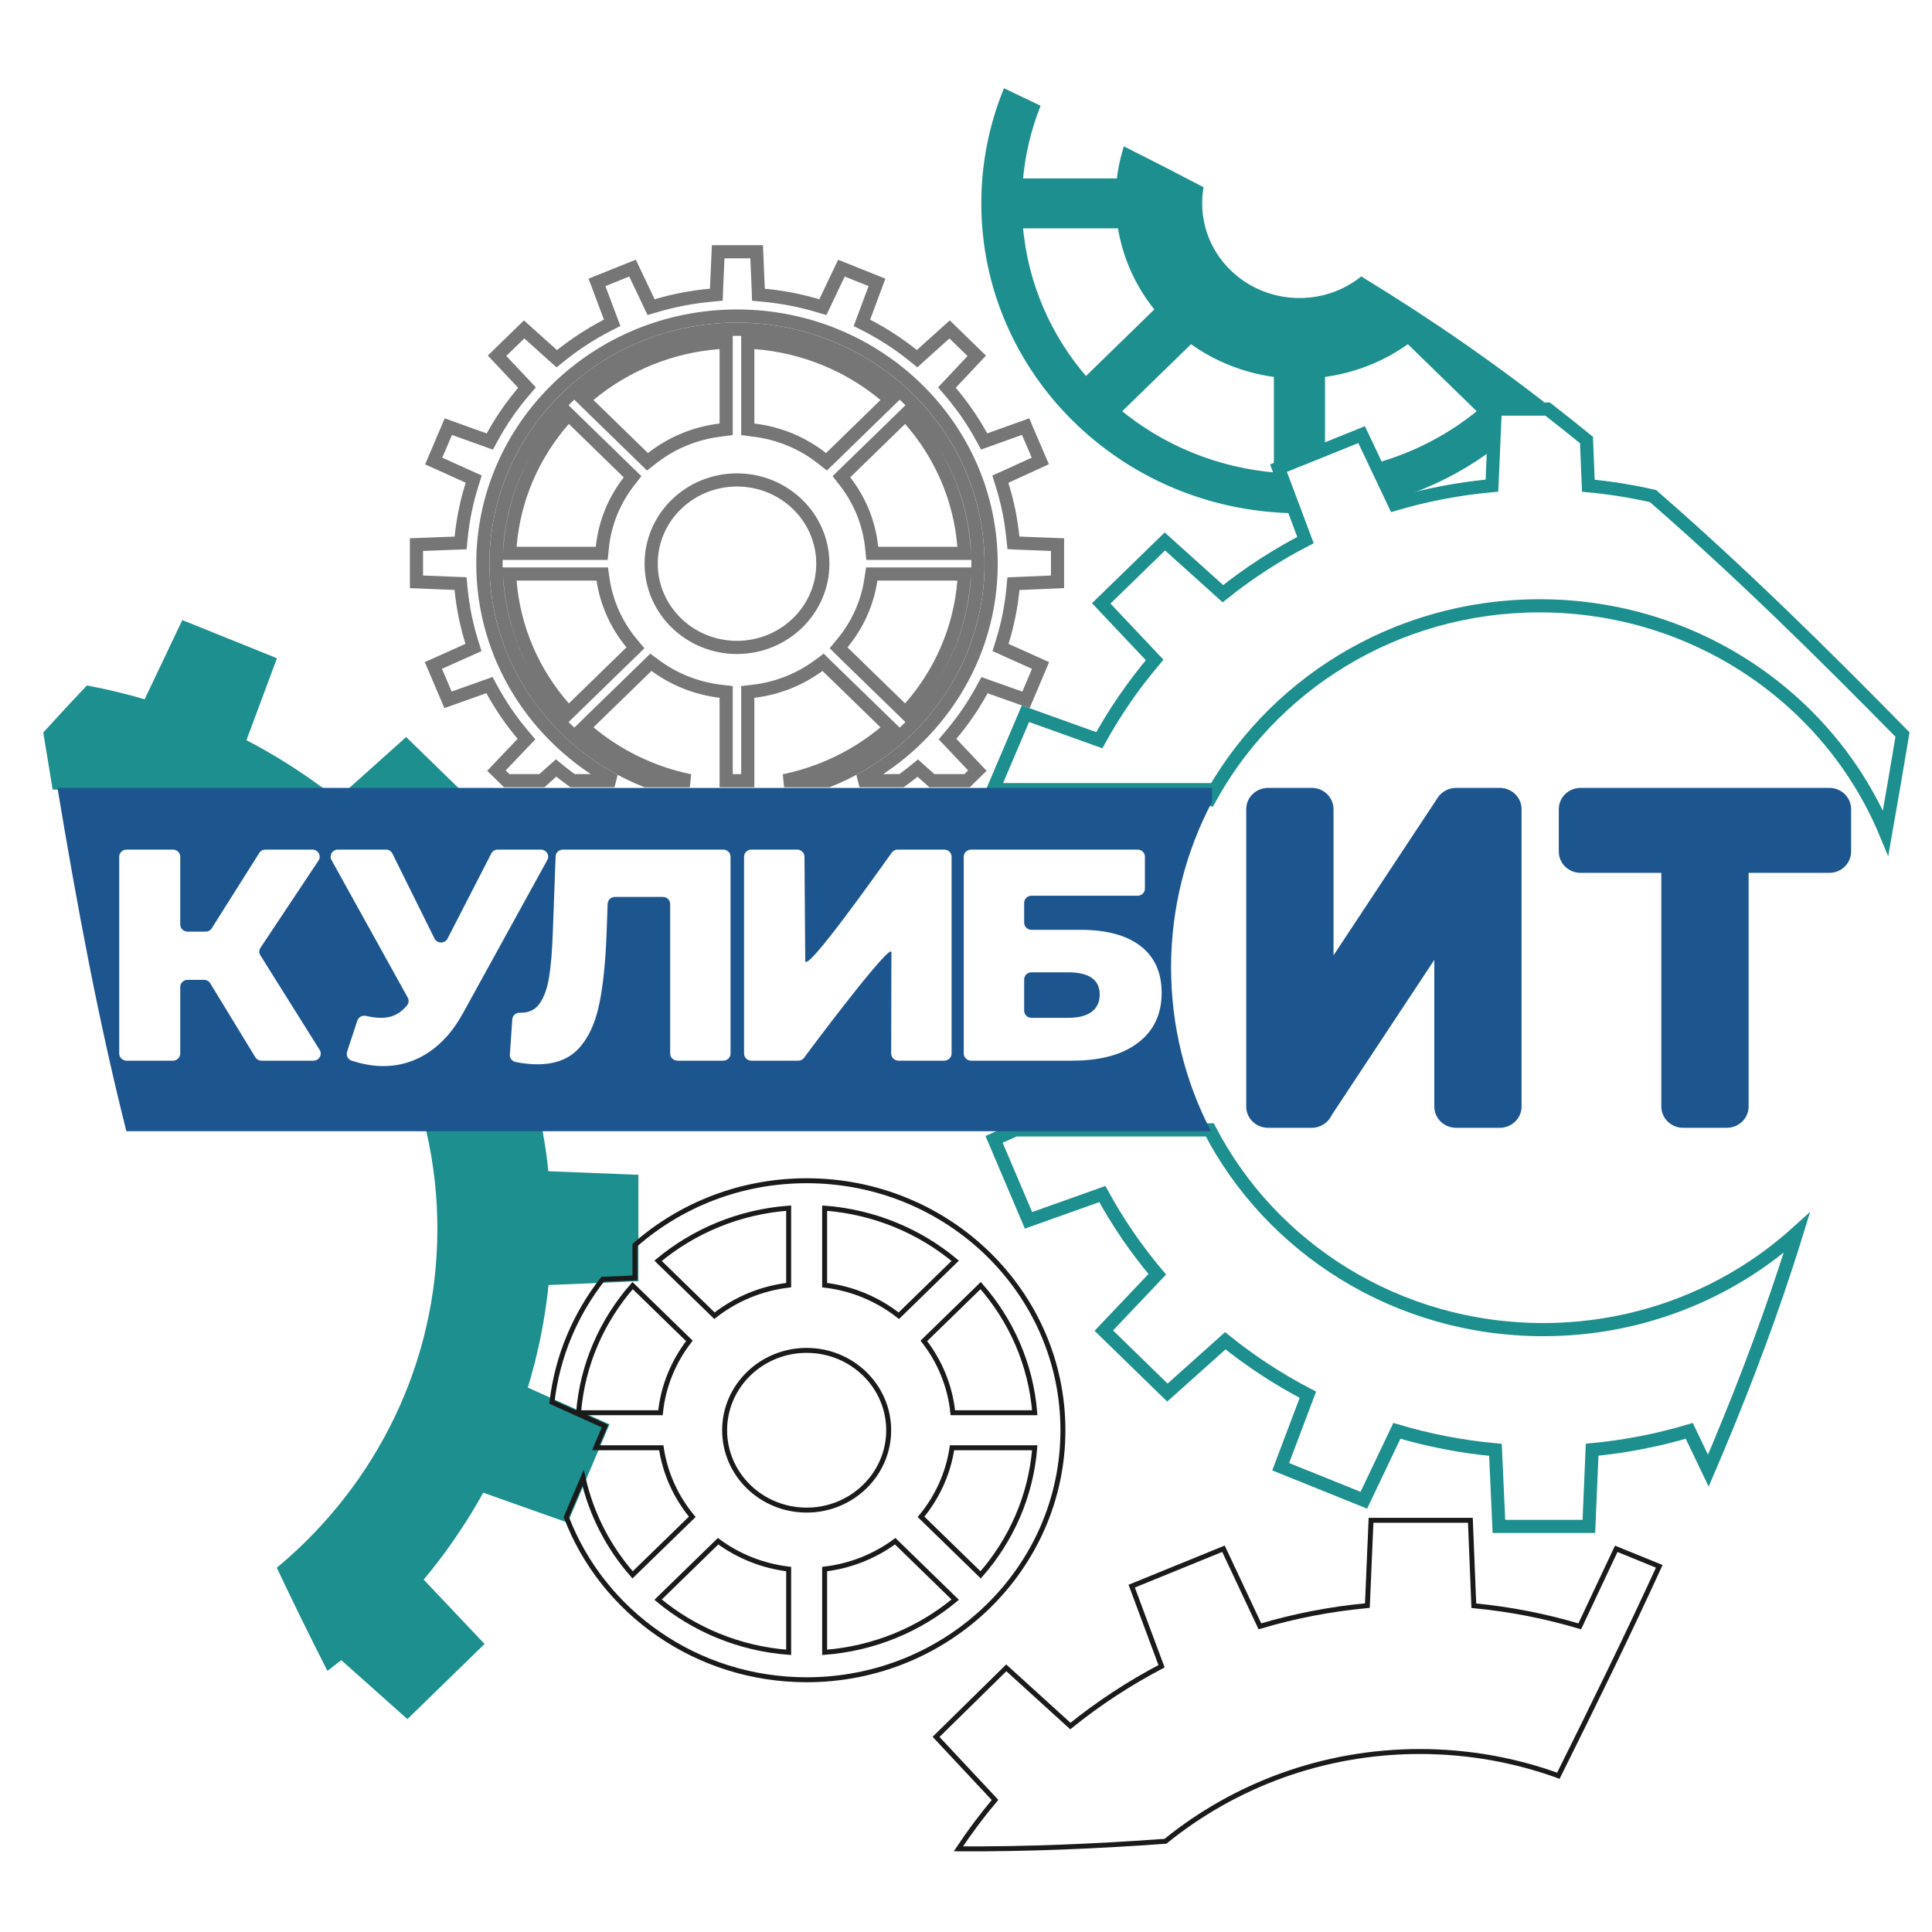
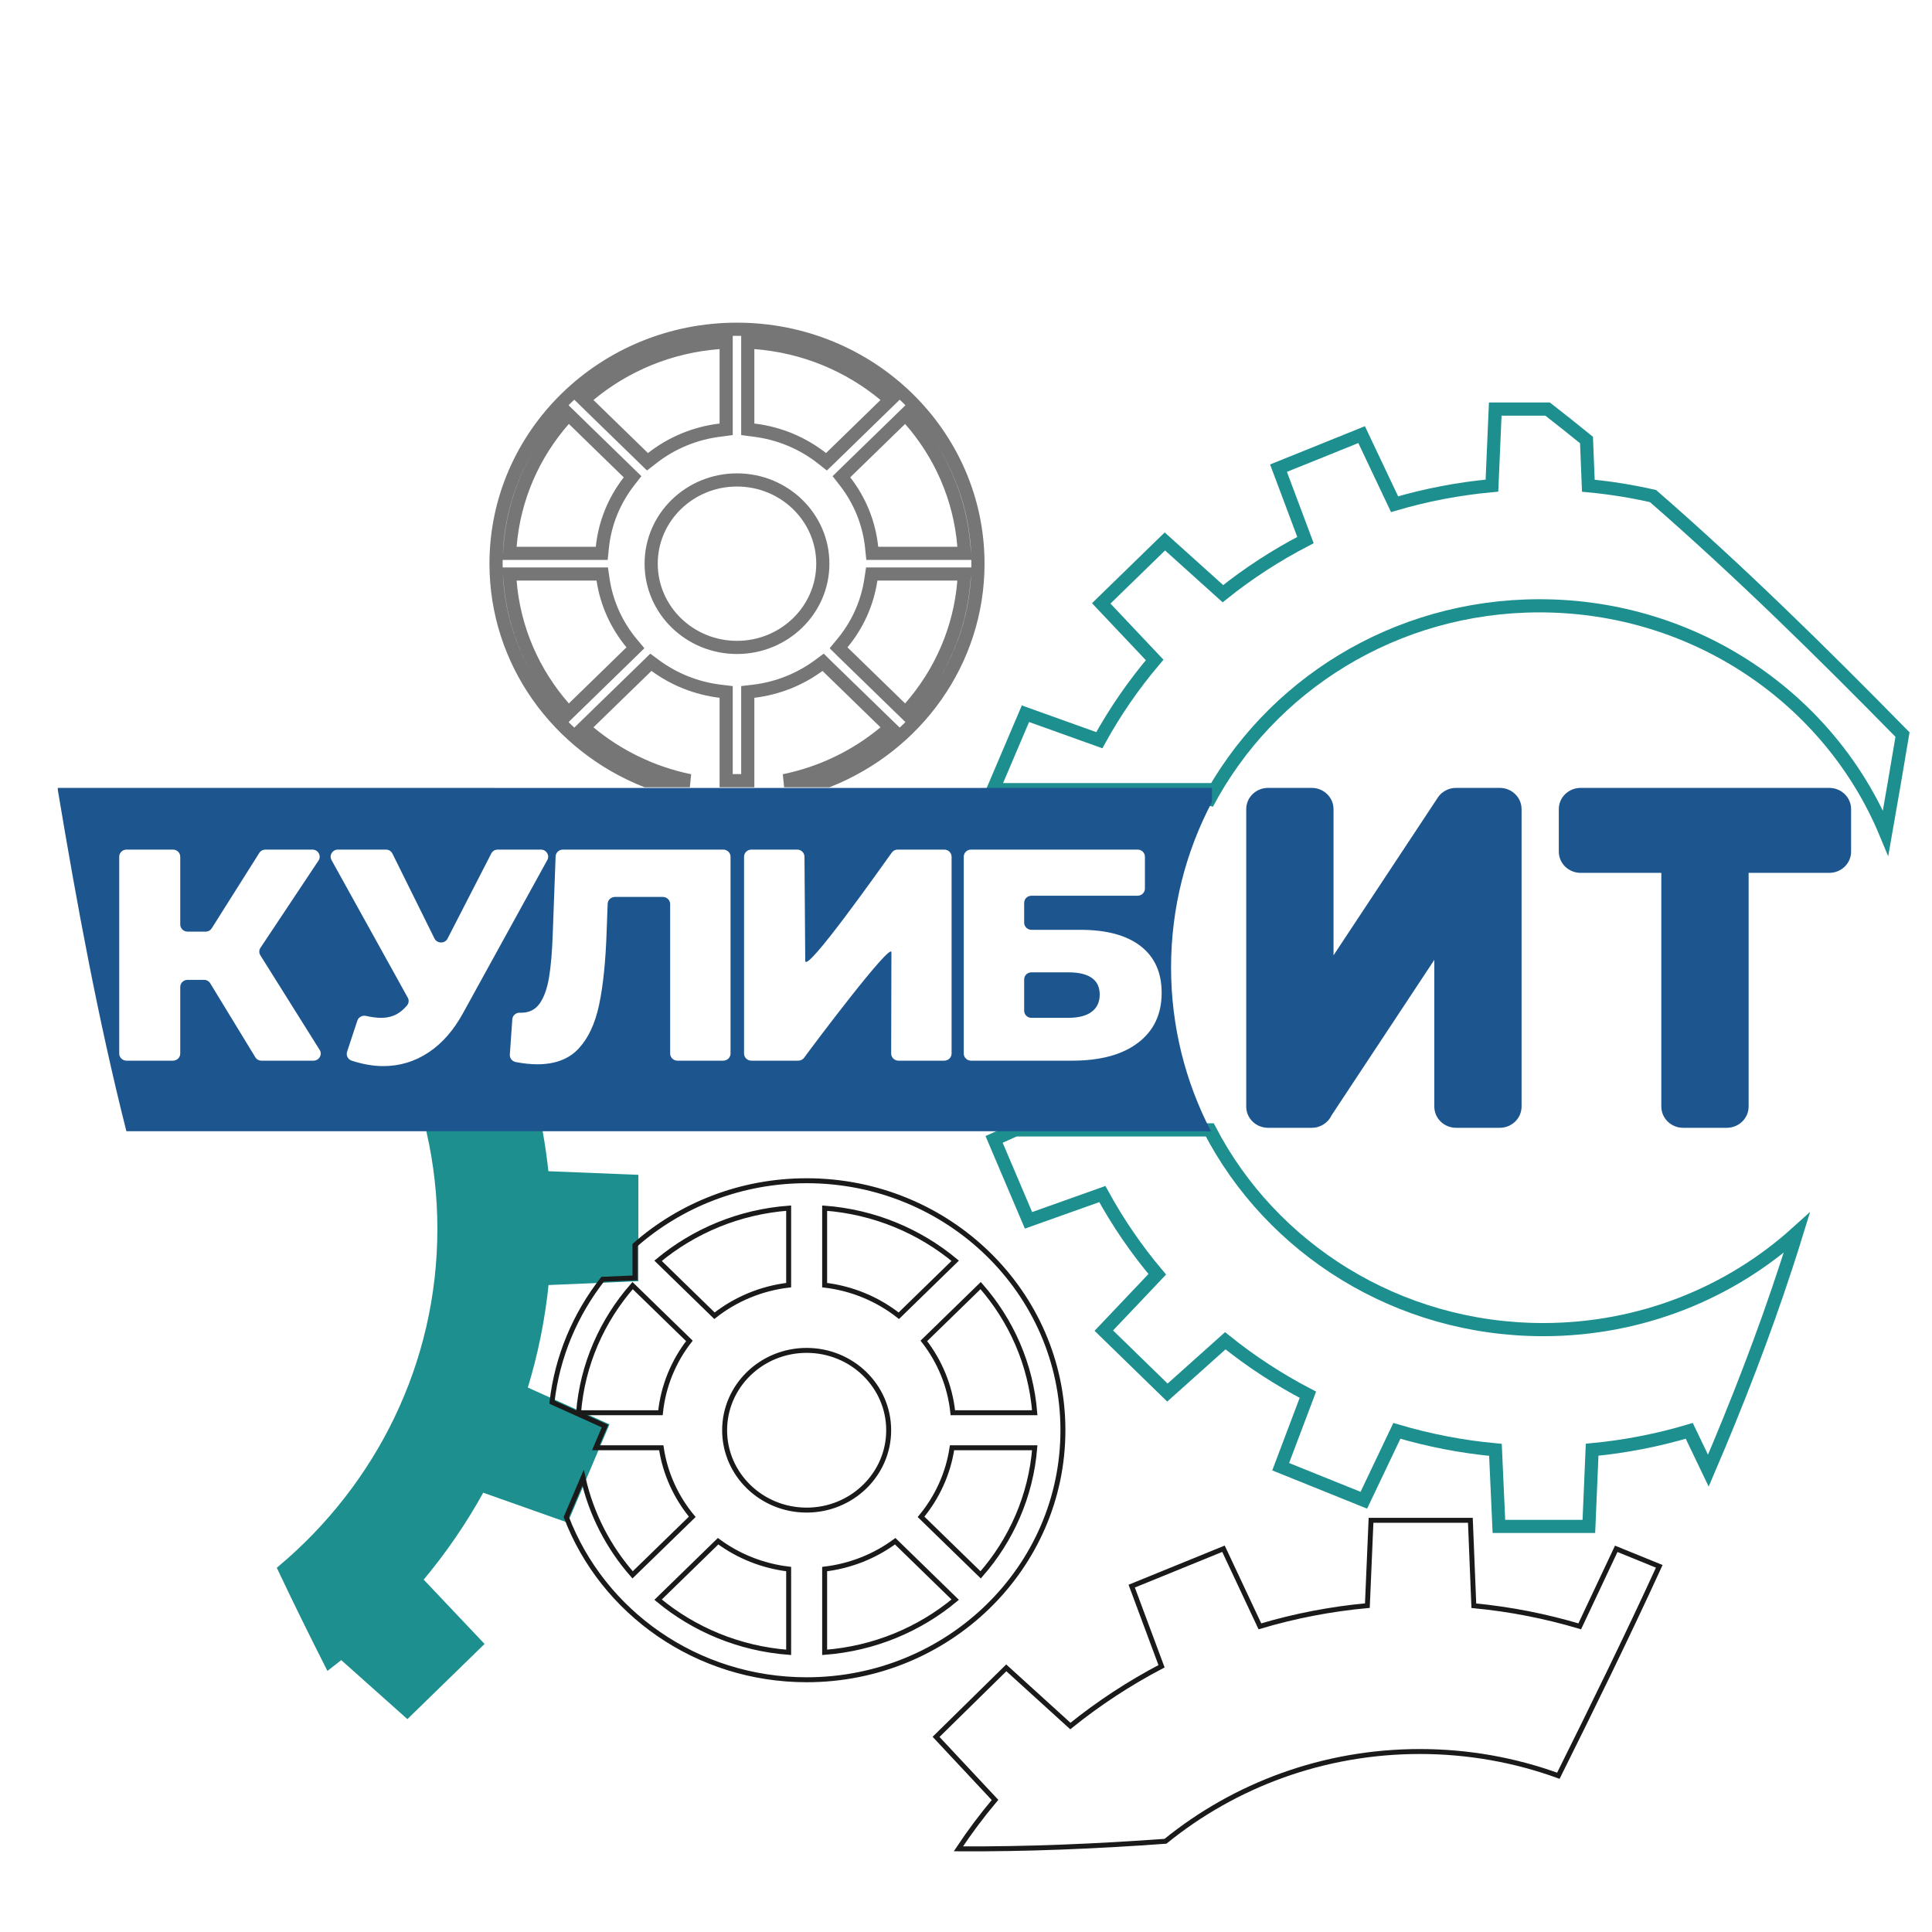
<svg xmlns="http://www.w3.org/2000/svg" width="48" height="48" viewBox="0 0 48 48" fill="none">
  <path fill-rule="evenodd" clip-rule="evenodd" d="M28.858 41.398C28.052 41.82 27.294 42.318 26.593 42.883L25.001 41.437L23.256 43.152L24.721 44.719C24.395 45.106 24.091 45.512 23.811 45.934C25.512 45.944 27.233 45.871 28.956 45.746C30.674 44.353 32.876 43.516 35.276 43.516C36.485 43.516 37.645 43.729 38.717 44.118C39.57 42.403 40.42 40.669 41.224 38.915L40.155 38.48L39.248 40.406C38.402 40.154 37.523 39.98 36.617 39.894L36.531 37.771H34.063L33.972 39.891C33.053 39.976 32.159 40.15 31.302 40.406L30.397 38.478L28.117 39.407L28.858 41.398Z" stroke="#1A1A1A" stroke-width="0.123" />
-   <path d="M6.772 16.402L6.042 18.361L6.016 18.432L6.083 18.466C6.689 18.78 7.267 19.139 7.815 19.532H1.381C1.308 19.097 1.236 18.661 1.166 18.226C1.507 17.851 1.848 17.483 2.188 17.123C2.658 17.211 3.119 17.323 3.57 17.456L3.64 17.476L3.671 17.41L4.572 15.515L6.772 16.402Z" fill="#1D8F8F" stroke="#1D8F8F" stroke-width="0.171" />
-   <path d="M10.088 18.428L8.76 19.618H11.31L10.088 18.428Z" fill="#1D8F8F" stroke="#1D8F8F" stroke-width="0.171" />
  <path d="M13.403 28.148H10.69C10.861 28.916 10.952 29.713 10.952 30.531C10.952 33.905 9.413 36.929 6.982 38.974C7.365 39.782 7.76 40.584 8.164 41.382L8.482 41.134L10.119 42.594L11.919 40.841L10.412 39.249C11.003 38.548 11.525 37.788 11.966 36.981L14.057 37.721L14.07 37.691L14.486 36.714L14.802 35.969L15.031 35.431L13.714 34.838L13.01 34.52C13.277 33.66 13.461 32.766 13.551 31.844L14.972 31.784L15.775 31.749V30.933V29.27L13.547 29.181C13.512 28.833 13.464 28.488 13.403 28.148Z" fill="#1D8F8F" stroke="#1D8F8F" stroke-width="0.171" />
-   <path d="M27.849 5.588C27.967 6.379 28.302 7.101 28.794 7.695L26.975 9.467C26.044 8.406 25.442 7.063 25.325 5.588H27.849ZM24.466 5.053C24.466 9.214 27.895 12.596 32.152 12.665L31.764 11.631L32.834 11.2V9.289C33.636 9.193 34.372 8.892 34.986 8.44L36.817 10.223C36.067 10.847 35.179 11.319 34.204 11.59L34.559 12.339C35.497 12.062 36.36 11.618 37.112 11.043L37.15 10.163H38.081L38.232 9.996C37.613 9.52 36.983 9.057 36.341 8.611C35.521 8.04 34.682 7.495 33.827 6.972C33.402 7.296 32.867 7.49 32.285 7.49C30.902 7.49 29.782 6.399 29.782 5.053C29.782 4.933 29.791 4.814 29.808 4.699C29.2 4.379 28.588 4.066 27.974 3.758C27.902 4.004 27.851 4.258 27.825 4.518H25.325C25.376 3.872 25.521 3.251 25.745 2.669C25.493 2.548 25.241 2.428 24.989 2.309C24.651 3.16 24.466 4.086 24.466 5.053ZM27.752 10.223L29.583 8.44C30.197 8.892 30.933 9.193 31.735 9.289V11.83C30.22 11.715 28.841 11.129 27.752 10.223Z" fill="#1D8F8F" stroke="#1D8F8F" stroke-width="0.171" />
  <path fill-rule="evenodd" clip-rule="evenodd" d="M22.331 32.689C21.814 32.283 21.181 32.011 20.488 31.929V30.016C21.722 30.109 22.845 30.586 23.732 31.324L22.331 32.689ZM26.408 35.534C26.408 32.11 23.557 29.335 20.041 29.335C18.4 29.335 16.904 29.94 15.775 30.933V31.749L14.972 31.783C14.294 32.65 13.845 33.697 13.714 34.837L15.031 35.431L14.802 35.969H16.429C16.525 36.613 16.798 37.201 17.199 37.685L15.717 39.127C15.119 38.446 14.688 37.621 14.486 36.713L14.07 37.691C14.969 40.051 17.304 41.733 20.041 41.733C23.557 41.733 26.408 38.957 26.408 35.534ZM17.128 33.314C16.735 33.82 16.478 34.432 16.409 35.099H14.374C14.47 33.897 14.96 32.804 15.717 31.94L17.128 33.314ZM19.594 31.929C18.901 32.011 18.268 32.282 17.751 32.689L16.35 31.324C17.237 30.586 18.36 30.109 19.594 30.016V31.929ZM22.953 33.314L24.364 31.94C25.123 32.804 25.612 33.897 25.708 35.099H23.673C23.604 34.432 23.347 33.82 22.953 33.314ZM23.653 35.969H25.708C25.612 37.17 25.122 38.264 24.364 39.127L22.883 37.685C23.284 37.201 23.557 36.613 23.653 35.969ZM20.041 33.55C21.166 33.55 22.079 34.438 22.079 35.534C22.079 36.63 21.166 37.518 20.041 37.518C18.916 37.518 18.003 36.63 18.003 35.534C18.003 34.438 18.916 33.55 20.041 33.55ZM22.241 38.291L23.732 39.743C22.845 40.481 21.722 40.958 20.488 41.052V38.983C21.141 38.905 21.741 38.66 22.241 38.291ZM19.594 38.983V41.052C18.36 40.958 17.237 40.481 16.35 39.743L17.841 38.291C18.341 38.66 18.941 38.905 19.594 38.983Z" stroke="#1A1A1A" stroke-width="0.123" />
  <g opacity="0.6">
-     <path d="M18.799 6.255L18.838 7.18L18.843 7.323L18.986 7.336C19.442 7.379 19.885 7.466 20.31 7.592L20.444 7.631L20.905 6.662L21.788 7.016L21.465 7.885L21.414 8.021L21.543 8.087C21.946 8.296 22.326 8.543 22.676 8.823L22.785 8.911L22.888 8.818L23.593 8.184L24.267 8.84L23.526 9.629L23.621 9.74C23.911 10.082 24.167 10.452 24.384 10.846L24.451 10.968L25.481 10.599L25.846 11.452L24.985 11.846L24.853 11.905L24.896 12.044C25.028 12.462 25.118 12.898 25.163 13.347L25.178 13.487L25.32 13.494L26.274 13.531V14.455L25.32 14.496L25.178 14.502L25.165 14.643C25.121 15.092 25.031 15.528 24.901 15.947L24.858 16.086L25.852 16.534L25.49 17.389L24.591 17.07L24.46 17.023L24.393 17.146C24.178 17.539 23.923 17.91 23.635 18.251L23.541 18.363L23.642 18.469L24.282 19.146L24.028 19.395H23.15L22.905 19.176L22.802 19.083L22.694 19.171C22.598 19.249 22.498 19.322 22.397 19.395H21.353C23.302 18.348 24.625 16.328 24.625 14.004C24.625 10.602 21.794 7.852 18.311 7.852C14.828 7.852 11.996 10.602 11.996 14.004C11.996 16.328 13.32 18.348 15.268 19.395H14.224C14.122 19.321 14.021 19.246 13.924 19.168L13.816 19.08L13.711 19.173L13.465 19.395H12.589L12.334 19.146L12.979 18.468L13.08 18.362L12.985 18.25C12.697 17.908 12.443 17.537 12.227 17.143L12.16 17.021L11.131 17.387L10.767 16.533L11.631 16.146L11.763 16.087L11.72 15.948C11.59 15.529 11.5 15.092 11.456 14.642L11.442 14.499L11.301 14.494L10.347 14.455V13.531L11.444 13.489L11.458 13.348C11.503 12.898 11.594 12.461 11.726 12.041L11.769 11.903L10.775 11.454L11.139 10.6L12.038 10.923L12.169 10.97L12.236 10.847C12.453 10.453 12.708 10.083 12.999 9.74L13.094 9.629L12.993 9.522L12.349 8.839L13.022 8.184L13.729 8.82L13.833 8.913L13.941 8.826C14.293 8.545 14.675 8.296 15.08 8.086L15.209 8.02L14.832 7.016L15.715 6.661L16.176 7.631L16.31 7.592C16.741 7.464 17.191 7.378 17.654 7.335L17.797 7.321L17.802 7.179L17.843 6.255H18.799Z" stroke="#1A1A1A" stroke-width="0.327" />
    <path d="M12.672 14.438C12.768 15.635 13.256 16.724 14.01 17.584L14.124 17.714L15.679 16.2L15.787 16.094L15.69 15.978C15.322 15.533 15.071 14.992 14.983 14.4L14.963 14.261H12.658L12.672 14.438ZM21.637 14.4C21.549 14.992 21.299 15.533 20.93 15.978L20.834 16.094L20.941 16.2L22.497 17.714L22.61 17.584C23.364 16.724 23.852 15.635 23.948 14.438L23.963 14.261H21.658L21.637 14.4ZM18.31 11.924C17.137 11.924 16.178 12.851 16.178 14.004C16.178 15.157 17.137 16.085 18.31 16.085C19.483 16.085 20.443 15.157 20.443 14.004C20.443 12.851 19.483 11.924 18.31 11.924ZM14.01 10.425C13.256 11.284 12.768 12.374 12.672 13.571L12.658 13.748H14.95L14.965 13.601C15.028 12.989 15.264 12.426 15.626 11.96L15.716 11.845L15.61 11.742L14.124 10.295L14.01 10.425ZM21.01 11.742L20.905 11.845L20.995 11.96C21.357 12.426 21.593 12.989 21.656 13.601L21.671 13.748H23.963L23.948 13.571C23.852 12.374 23.364 11.284 22.61 10.425L22.497 10.295L21.01 11.742ZM17.866 8.51C16.639 8.603 15.522 9.078 14.64 9.812L14.5 9.928L14.63 10.055L15.984 11.373L16.087 11.473L16.2 11.385C16.676 11.011 17.259 10.761 17.898 10.685L18.041 10.666V8.497L17.866 8.51ZM18.578 10.666L18.723 10.685C19.362 10.761 19.945 11.011 20.422 11.385L20.533 11.473L20.637 11.373L21.99 10.055L22.121 9.928L21.98 9.812C21.098 9.078 19.98 8.603 18.754 8.51L18.578 8.497V10.666ZM18.041 17.191L17.898 17.174C17.296 17.102 16.743 16.875 16.283 16.537L16.171 16.454L16.071 16.552L14.63 17.953L14.5 18.08L14.64 18.196C15.345 18.783 16.199 19.203 17.139 19.396H16.044C13.859 18.526 12.324 16.438 12.324 14.004C12.324 10.791 15 8.18 18.31 8.18C21.62 8.18 24.297 10.791 24.297 14.004C24.297 16.438 22.762 18.526 20.577 19.396H19.481C20.421 19.203 21.275 18.783 21.98 18.196L22.121 18.08L21.99 17.953L20.549 16.552L20.45 16.454L20.338 16.537C19.878 16.875 19.326 17.102 18.723 17.174L18.578 17.191V19.396H18.041V17.191Z" stroke="#1A1A1A" stroke-width="0.327" />
  </g>
  <path fill-rule="evenodd" clip-rule="evenodd" d="M24.674 19.618H29.991V19.966C31.528 17.048 34.648 15.051 38.248 15.051C42.14 15.051 45.472 17.386 46.848 20.695C46.992 19.879 47.131 19.063 47.267 18.25C45.271 16.217 43.228 14.204 41.069 12.325C40.546 12.206 40.009 12.119 39.462 12.068L39.416 10.932C39.097 10.672 38.774 10.416 38.449 10.163H38.08H37.149L37.111 11.043L37.067 12.065C36.234 12.142 35.425 12.298 34.648 12.527L34.559 12.339L34.204 11.59L33.829 10.798L32.834 11.2L31.764 11.631L32.152 12.665L32.434 13.418C31.704 13.796 31.017 14.242 30.383 14.75L28.941 13.452L27.36 14.991L28.687 16.396C28.164 17.013 27.703 17.68 27.312 18.39L25.477 17.732L24.674 19.618Z" stroke="#1D8F8F" stroke-width="0.327" />
  <path fill-rule="evenodd" clip-rule="evenodd" d="M30.057 28.072H25.223L24.698 28.308L25.553 30.319L27.387 29.666C27.775 30.375 28.232 31.042 28.752 31.659L27.424 33.059L29.004 34.598L30.442 33.311C31.076 33.822 31.764 34.271 32.494 34.652L31.818 36.44L33.884 37.273L34.705 35.549C35.492 35.783 36.31 35.943 37.154 36.021L37.24 37.923H39.475L39.556 36.018C40.387 35.939 41.194 35.78 41.969 35.549L42.443 36.538C43.159 34.867 43.814 33.177 44.373 31.47C44.465 31.191 44.554 30.91 44.641 30.628C42.987 32.121 40.772 33.034 38.339 33.034C34.72 33.034 31.585 31.016 30.057 28.072Z" stroke="#1D8F8F" stroke-width="0.327" />
  <path fill-rule="evenodd" clip-rule="evenodd" d="M30.962 20.103V27.492C30.962 27.784 31.205 28.02 31.505 28.02H32.589C32.81 28.02 33 27.891 33.084 27.707L35.635 23.848V27.492C35.635 27.784 35.877 28.02 36.177 28.02H37.261C37.56 28.02 37.803 27.784 37.803 27.492V20.103C37.803 19.811 37.56 19.575 37.261 19.575H36.185C36.16 19.575 36.135 19.576 36.11 19.579L36.088 19.582L36.087 19.582C36.061 19.587 36.036 19.592 36.011 19.6L36.003 19.603L35.999 19.604L35.99 19.607L35.987 19.608L35.978 19.611L35.955 19.621L35.953 19.622C35.861 19.662 35.779 19.728 35.721 19.817L33.131 23.735V20.103C33.131 19.811 32.888 19.575 32.589 19.575H31.505C31.205 19.575 30.962 19.811 30.962 20.103Z" fill="#1D568F" />
  <path fill-rule="evenodd" clip-rule="evenodd" d="M41.275 21.686V27.492C41.275 27.783 41.518 28.02 41.817 28.02H42.901C43.201 28.02 43.444 27.783 43.444 27.492V21.686H45.448C45.747 21.686 45.99 21.45 45.99 21.158V20.103C45.99 19.811 45.747 19.575 45.448 19.575H39.27C38.971 19.575 38.728 19.811 38.728 20.103V21.158C38.728 21.45 38.971 21.686 39.27 21.686H41.275Z" fill="#1D568F" />
  <path fill-rule="evenodd" clip-rule="evenodd" d="M8.202 19.575H1.436V19.623C1.909 22.459 2.434 25.311 3.14 28.105H10.81H13.523H25.252H30.086C29.452 26.883 29.095 25.501 29.095 24.038C29.095 22.556 29.461 21.157 30.111 19.924V19.575H24.795L24.215 19.576H23.209H22.571H20.733H16.129H14.29H13.647H12.643L11.431 19.575H8.88H8.202ZM24.126 21.108H28.264C28.364 21.108 28.445 21.187 28.445 21.285V22.077C28.445 22.174 28.364 22.254 28.264 22.254H25.626C25.526 22.254 25.445 22.334 25.445 22.431V22.924C25.445 23.021 25.526 23.101 25.626 23.101H26.837C27.489 23.101 27.989 23.235 28.338 23.505C28.686 23.775 28.861 24.162 28.861 24.666C28.861 25.196 28.666 25.609 28.276 25.906C27.886 26.204 27.34 26.352 26.637 26.352H24.126C24.026 26.352 23.944 26.273 23.944 26.175V21.285C23.944 21.187 24.026 21.108 24.126 21.108ZM26.537 25.288C26.794 25.288 26.989 25.238 27.122 25.138C27.255 25.038 27.322 24.896 27.322 24.711C27.322 24.342 27.06 24.157 26.537 24.157H25.626C25.526 24.157 25.445 24.236 25.445 24.334V25.111C25.445 25.209 25.526 25.288 25.626 25.288H26.537ZM18.668 21.108H19.805C19.905 21.108 19.986 21.187 19.987 21.285L20.006 23.867C20.008 24.221 21.905 21.531 22.156 21.183C22.192 21.134 22.244 21.108 22.305 21.108H23.46C23.56 21.108 23.642 21.187 23.642 21.285V26.175C23.642 26.273 23.56 26.352 23.46 26.352H22.323C22.223 26.352 22.141 26.273 22.141 26.175L22.147 23.66C22.147 23.385 20.216 25.95 19.98 26.277C19.945 26.325 19.892 26.352 19.831 26.352H18.668C18.568 26.352 18.486 26.273 18.486 26.175V21.285C18.486 21.187 18.568 21.108 18.668 21.108ZM5.067 24.344H4.66C4.56 24.344 4.478 24.424 4.478 24.521V26.175C4.478 26.273 4.397 26.352 4.297 26.352H3.144C3.044 26.352 2.962 26.273 2.962 26.175V21.285C2.962 21.187 3.044 21.108 3.144 21.108H4.297C4.397 21.108 4.478 21.187 4.478 21.285V22.969C4.478 23.066 4.56 23.146 4.66 23.146H5.108C5.173 23.146 5.228 23.115 5.262 23.061L6.441 21.192C6.475 21.138 6.531 21.108 6.596 21.108H7.76C7.829 21.108 7.888 21.142 7.92 21.2C7.953 21.259 7.95 21.325 7.913 21.381L6.472 23.547C6.433 23.605 6.432 23.676 6.469 23.735L7.941 26.083C7.977 26.139 7.978 26.204 7.945 26.262C7.912 26.319 7.854 26.352 7.786 26.352H6.498C6.432 26.352 6.375 26.321 6.342 26.265L5.224 24.431C5.19 24.376 5.133 24.344 5.067 24.344ZM13.597 21.368L11.509 25.161C11.273 25.596 10.984 25.925 10.643 26.15C10.302 26.375 9.929 26.487 9.524 26.487C9.276 26.487 9.014 26.442 8.738 26.352C8.644 26.321 8.593 26.222 8.623 26.13L8.878 25.358C8.908 25.27 9 25.219 9.093 25.24C9.235 25.272 9.361 25.288 9.47 25.288C9.619 25.288 9.751 25.256 9.866 25.191C9.953 25.142 10.035 25.072 10.111 24.981C10.159 24.924 10.166 24.849 10.13 24.785L8.237 21.369C8.206 21.312 8.207 21.249 8.241 21.194C8.275 21.139 8.331 21.108 8.397 21.108H9.586C9.658 21.108 9.719 21.145 9.75 21.208L10.794 23.316C10.825 23.378 10.886 23.415 10.957 23.416C11.027 23.416 11.089 23.38 11.12 23.318L12.205 21.206C12.237 21.144 12.297 21.108 12.368 21.108H13.437C13.503 21.108 13.559 21.139 13.593 21.194C13.627 21.249 13.628 21.312 13.597 21.368ZM18.15 21.285V26.175C18.15 26.273 18.069 26.352 17.968 26.352H16.831C16.731 26.352 16.65 26.273 16.65 26.175V22.461C16.65 22.363 16.568 22.284 16.468 22.284H15.278C15.181 22.284 15.1 22.36 15.097 22.455L15.072 23.138C15.047 23.887 14.984 24.497 14.884 24.966C14.784 25.436 14.613 25.799 14.372 26.056C14.131 26.313 13.79 26.442 13.348 26.442C13.186 26.442 13.007 26.423 12.813 26.386C12.723 26.368 12.66 26.289 12.667 26.2L12.728 25.325C12.734 25.23 12.817 25.157 12.915 25.16C12.926 25.161 12.937 25.161 12.948 25.161C13.149 25.161 13.302 25.083 13.41 24.929C13.518 24.774 13.595 24.558 13.641 24.281C13.687 24.003 13.718 23.643 13.733 23.198L13.804 21.279C13.807 21.183 13.888 21.108 13.986 21.108H17.968C18.069 21.108 18.15 21.187 18.15 21.285Z" fill="#1D568F" />
</svg>